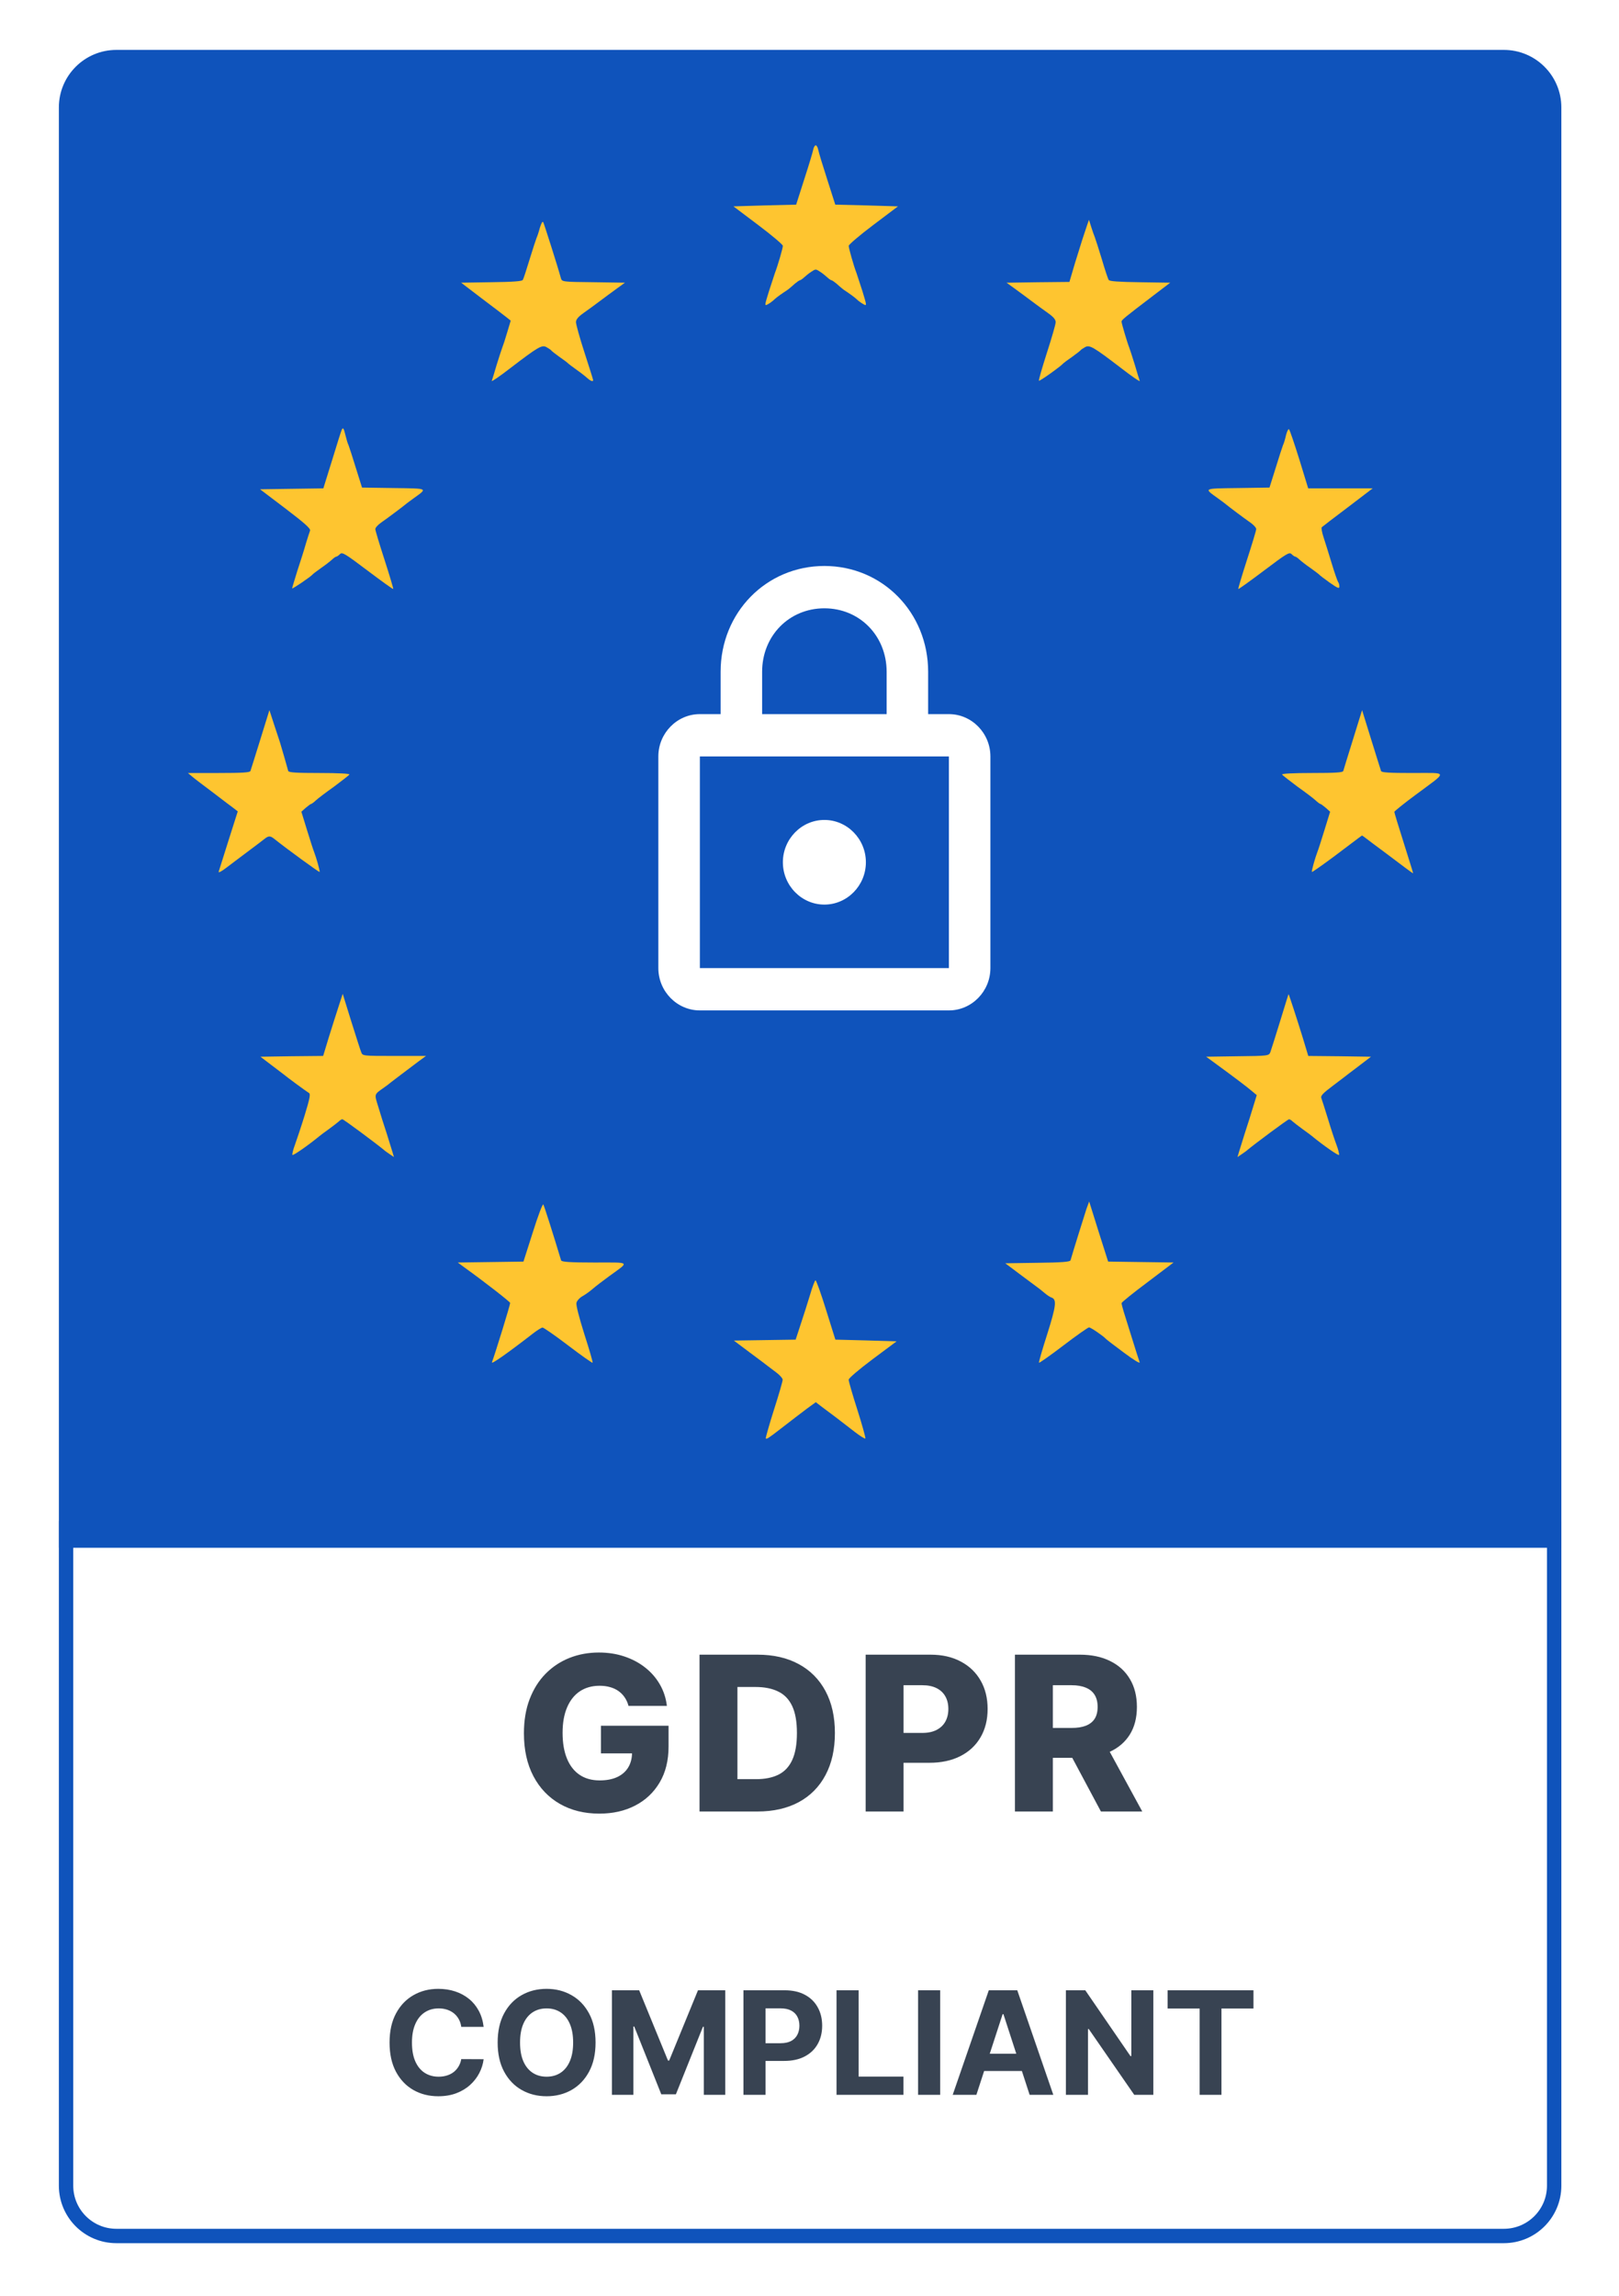
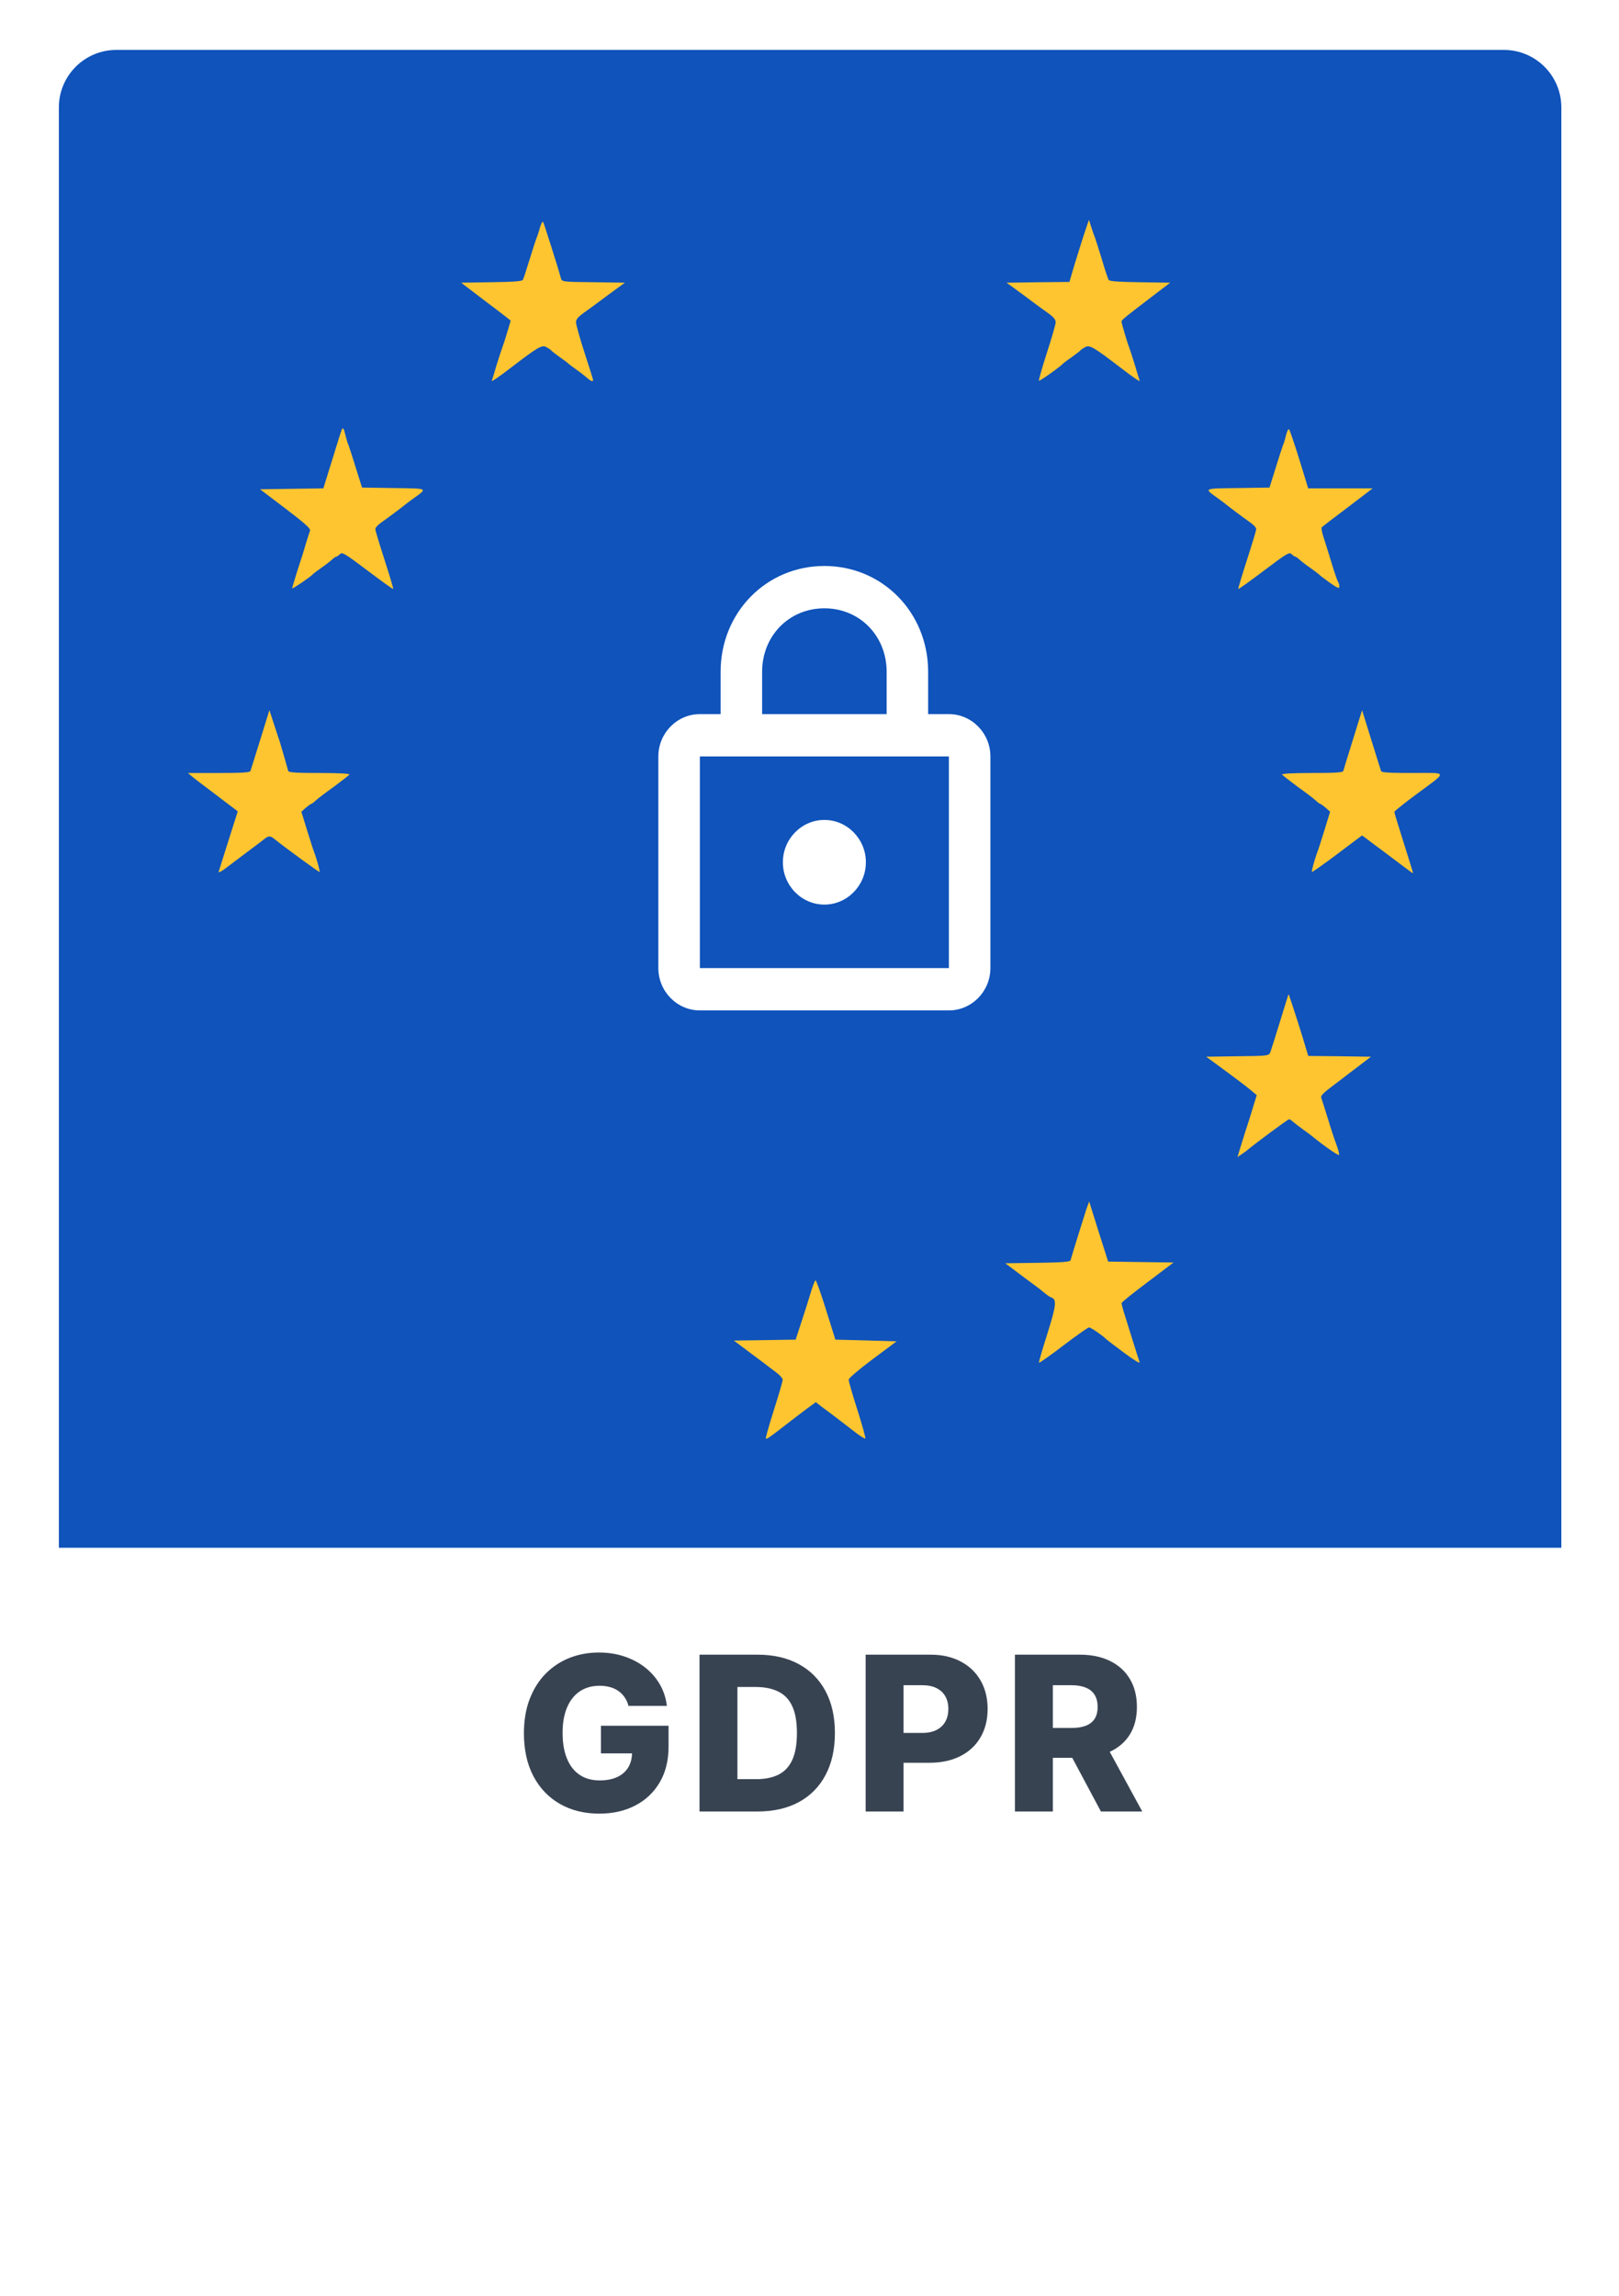
<svg xmlns="http://www.w3.org/2000/svg" width="110" height="156" viewBox="0 0 110 156" fill="none">
  <g filter="url(#filter0_d_1194_3461)">
-     <path d="M4.488 100.427H105.595V145.093C105.595 146.981 104.064 148.512 102.176 148.512H7.907C6.019 148.512 4.488 146.981 4.488 145.093V100.427Z" fill="white" stroke="#0F53BB" stroke-width="0.977" />
    <path d="M4 3.907C4 1.749 5.749 0 7.907 0H102.176C104.334 0 106.083 1.749 106.083 3.907V101.756H4V3.907Z" fill="#0F53BB" />
-     <path d="M55.249 6.788C55.219 6.956 54.945 7.861 54.641 8.797L54.093 10.512L51.962 10.564L49.832 10.628L51.506 11.89C52.429 12.584 53.19 13.226 53.19 13.31C53.19 13.468 52.845 14.657 52.652 15.152C52.612 15.278 52.429 15.835 52.246 16.393C51.942 17.371 51.942 17.403 52.155 17.287C52.277 17.224 52.439 17.108 52.51 17.045C52.733 16.835 52.906 16.709 53.23 16.488C53.413 16.372 53.606 16.235 53.657 16.183C53.717 16.13 53.89 15.993 54.022 15.867C54.164 15.751 54.316 15.646 54.357 15.646C54.387 15.646 54.519 15.562 54.63 15.457C54.742 15.351 54.965 15.172 55.128 15.067C55.412 14.878 55.432 14.878 55.716 15.067C55.878 15.172 56.101 15.351 56.213 15.457C56.325 15.562 56.456 15.646 56.487 15.646C56.528 15.646 56.68 15.751 56.822 15.867C56.954 15.993 57.126 16.13 57.187 16.183C57.238 16.235 57.43 16.372 57.613 16.488C57.785 16.603 57.978 16.751 58.059 16.814C58.13 16.866 58.252 16.982 58.323 17.045C58.404 17.108 58.567 17.224 58.688 17.287C58.901 17.403 58.891 17.361 58.597 16.393C58.414 15.835 58.232 15.278 58.191 15.152C57.998 14.657 57.664 13.468 57.664 13.31C57.664 13.226 58.414 12.584 59.338 11.89L61.011 10.628L58.881 10.564L56.751 10.512L56.203 8.797C55.899 7.861 55.625 6.956 55.594 6.788C55.564 6.619 55.483 6.482 55.422 6.482C55.361 6.482 55.28 6.619 55.249 6.788Z" fill="#FEC530" />
    <path d="M36.678 12.089C36.607 12.374 36.496 12.689 36.455 12.773C36.414 12.868 36.202 13.52 35.988 14.215C35.775 14.909 35.572 15.551 35.522 15.624C35.471 15.719 34.873 15.761 33.381 15.782L31.332 15.814L32.752 16.898C33.533 17.487 34.294 18.065 34.436 18.181L34.7 18.391L34.457 19.201C34.325 19.654 34.172 20.117 34.122 20.233C34.071 20.359 33.909 20.874 33.746 21.39C33.594 21.916 33.442 22.4 33.412 22.484C33.381 22.568 33.949 22.179 34.67 21.621C36.567 20.169 36.82 20.022 37.125 20.191C37.257 20.264 37.399 20.359 37.429 20.39C37.449 20.433 37.713 20.643 38.007 20.853C38.301 21.053 38.565 21.253 38.596 21.295C38.626 21.327 38.89 21.527 39.184 21.737C39.468 21.937 39.803 22.2 39.914 22.305C40.127 22.494 40.3 22.558 40.3 22.431C40.3 22.4 40.036 21.558 39.712 20.559C39.387 19.57 39.133 18.633 39.133 18.497C39.133 18.318 39.275 18.139 39.63 17.886C39.914 17.687 40.401 17.329 40.726 17.087C41.051 16.845 41.568 16.456 41.893 16.224L42.461 15.814L40.32 15.782C38.21 15.761 38.18 15.751 38.109 15.509C37.916 14.783 36.972 11.826 36.912 11.711C36.861 11.616 36.78 11.763 36.678 12.089Z" fill="#FEC530" />
    <path d="M73.877 11.859C73.684 12.417 73.451 13.132 73.045 14.458L72.66 15.762L70.519 15.784L68.389 15.815L68.957 16.225C69.281 16.457 69.799 16.846 70.123 17.088C70.448 17.33 70.935 17.688 71.219 17.888C71.574 18.14 71.726 18.319 71.726 18.498C71.726 18.635 71.452 19.581 71.128 20.581C70.803 21.591 70.56 22.443 70.59 22.475C70.641 22.517 72.051 21.517 72.254 21.286C72.284 21.254 72.548 21.054 72.842 20.854C73.136 20.644 73.4 20.434 73.431 20.392C73.451 20.36 73.593 20.265 73.725 20.192C74.029 20.023 74.283 20.171 76.18 21.622C76.9 22.18 77.468 22.569 77.438 22.485C77.407 22.401 77.255 21.917 77.103 21.391C76.941 20.875 76.778 20.36 76.728 20.234C76.586 19.876 76.2 18.571 76.2 18.456C76.2 18.351 76.383 18.193 78.361 16.688L79.507 15.815L77.458 15.784C75.977 15.762 75.378 15.72 75.328 15.626C75.277 15.552 75.064 14.91 74.861 14.216C74.648 13.521 74.435 12.848 74.384 12.722C74.334 12.606 74.222 12.291 74.141 12.028L73.989 11.544L73.877 11.859Z" fill="#FEC530" />
    <path d="M23.227 25.788C23.197 25.83 22.903 26.756 22.578 27.829L21.969 29.786L19.819 29.817L17.668 29.849L19.403 31.164C20.701 32.153 21.117 32.521 21.066 32.658C21.026 32.753 20.904 33.153 20.782 33.542C20.671 33.942 20.407 34.773 20.204 35.383C20.011 36.004 19.849 36.54 19.849 36.582C19.849 36.645 21.097 35.804 21.239 35.636C21.259 35.604 21.523 35.404 21.817 35.194C22.111 34.994 22.446 34.731 22.558 34.626C22.669 34.52 22.801 34.426 22.842 34.426C22.892 34.426 22.994 34.352 23.095 34.257C23.247 34.099 23.41 34.194 24.972 35.373C25.905 36.077 26.697 36.645 26.717 36.624C26.737 36.603 26.474 35.72 26.129 34.647C25.784 33.584 25.5 32.648 25.5 32.553C25.5 32.458 25.672 32.269 25.895 32.111C26.321 31.817 27.427 30.985 27.518 30.901C27.549 30.87 27.813 30.67 28.107 30.459C29.071 29.765 29.131 29.797 26.758 29.765L24.597 29.733L24.181 28.408C23.958 27.682 23.735 26.988 23.684 26.861C23.623 26.745 23.532 26.43 23.471 26.177C23.359 25.704 23.308 25.63 23.227 25.788Z" fill="#FEC530" />
    <path d="M87.38 26.156C87.32 26.43 87.228 26.745 87.167 26.861C87.117 26.988 86.893 27.682 86.67 28.408L86.254 29.733L84.094 29.765C81.72 29.797 81.781 29.765 82.744 30.459C83.038 30.67 83.302 30.87 83.333 30.901C83.424 30.985 84.53 31.817 84.956 32.111C85.179 32.269 85.351 32.458 85.351 32.553C85.351 32.648 85.067 33.584 84.722 34.647C84.377 35.72 84.114 36.603 84.134 36.624C84.154 36.645 84.946 36.077 85.879 35.373C87.441 34.194 87.603 34.099 87.756 34.257C87.857 34.352 87.959 34.426 88.009 34.426C88.05 34.426 88.182 34.52 88.293 34.626C88.405 34.731 88.74 34.994 89.034 35.194C89.328 35.404 89.592 35.604 89.622 35.636C89.643 35.678 89.967 35.919 90.332 36.183C90.89 36.572 91.002 36.624 91.002 36.446C91.002 36.34 90.961 36.193 90.911 36.141C90.87 36.077 90.667 35.509 90.475 34.867C90.282 34.236 90.038 33.437 89.927 33.111C89.815 32.774 89.764 32.469 89.805 32.427C89.846 32.385 90.647 31.774 91.58 31.07L93.264 29.786H91.073H88.882L88.283 27.829C87.948 26.756 87.634 25.83 87.583 25.778C87.543 25.715 87.451 25.893 87.38 26.156Z" fill="#FEC530" />
    <path d="M17.686 46.85C17.341 47.945 17.047 48.913 17.016 48.986C16.986 49.091 16.458 49.123 14.866 49.123H12.766L13.029 49.344C13.171 49.47 13.821 49.965 14.47 50.449C15.109 50.943 15.758 51.427 15.9 51.532L16.154 51.732L15.525 53.71C15.18 54.804 14.876 55.761 14.855 55.835C14.835 55.919 15.058 55.804 15.332 55.593C15.616 55.372 16.286 54.878 16.813 54.478C17.341 54.089 17.858 53.689 17.98 53.594C18.244 53.384 18.366 53.384 18.629 53.594C19.522 54.31 21.683 55.877 21.713 55.846C21.754 55.804 21.5 54.899 21.338 54.478C21.287 54.362 21.074 53.699 20.861 53.005L20.476 51.753L20.77 51.49C20.942 51.343 21.105 51.227 21.135 51.227C21.165 51.227 21.318 51.122 21.46 50.985C21.591 50.859 22.149 50.438 22.697 50.049C23.235 49.649 23.702 49.281 23.742 49.228C23.773 49.165 22.991 49.123 21.713 49.123C20.141 49.123 19.613 49.091 19.583 48.986C19.563 48.913 19.441 48.471 19.309 48.018C19.177 47.566 19.045 47.114 19.015 47.019C18.984 46.935 18.812 46.409 18.629 45.851L18.305 44.852L17.686 46.85Z" fill="#FEC530" />
    <path d="M91.925 46.851C91.58 47.945 91.286 48.913 91.266 48.987C91.235 49.092 90.708 49.123 89.135 49.123C87.857 49.123 87.076 49.165 87.106 49.229C87.147 49.281 87.614 49.649 88.151 50.049C88.699 50.438 89.257 50.859 89.389 50.986C89.531 51.122 89.683 51.227 89.713 51.227C89.744 51.227 89.906 51.343 90.079 51.49L90.373 51.754L89.987 53.005C89.774 53.7 89.561 54.363 89.511 54.478C89.348 54.899 89.095 55.804 89.135 55.846C89.156 55.867 89.815 55.404 90.596 54.826C92.574 53.332 92.524 53.374 92.544 53.374C92.554 53.374 92.686 53.458 92.828 53.574C92.96 53.679 93.508 54.089 94.035 54.478C94.563 54.878 95.222 55.373 95.506 55.583C95.78 55.794 96.013 55.951 96.013 55.93C96.013 55.899 95.719 54.973 95.374 53.868C95.019 52.753 94.735 51.817 94.735 51.764C94.735 51.722 95.384 51.196 96.196 50.596C98.407 48.955 98.428 49.123 95.973 49.123C94.38 49.123 93.863 49.092 93.832 48.987C93.802 48.913 93.508 47.945 93.163 46.851L92.544 44.852L91.925 46.851Z" fill="#FEC530" />
-     <path d="M23.021 64.936C22.869 65.388 22.575 66.335 22.352 67.04L21.956 68.344L19.826 68.365L17.695 68.397L18.426 68.954C18.821 69.249 19.197 69.544 19.258 69.586C19.44 69.744 20.85 70.785 21.003 70.869C21.104 70.943 21.043 71.259 20.698 72.384C20.455 73.173 20.15 74.068 20.039 74.383C19.917 74.699 19.846 75.014 19.866 75.067C19.887 75.151 20.921 74.436 21.713 73.784C21.773 73.731 22.058 73.52 22.352 73.31C22.636 73.1 22.94 72.868 23.021 72.795C23.102 72.71 23.204 72.647 23.265 72.647C23.346 72.647 25.608 74.331 26.085 74.73C26.136 74.783 26.318 74.909 26.471 75.014L26.765 75.214L26.673 74.899C26.623 74.73 26.44 74.141 26.268 73.594C26.085 73.047 25.831 72.237 25.7 71.795C25.426 70.901 25.395 70.985 26.125 70.469C26.278 70.364 26.471 70.217 26.552 70.143C26.724 70.007 27.688 69.281 28.469 68.692L28.946 68.344H26.785C24.655 68.344 24.634 68.344 24.543 68.092C24.482 67.955 24.188 67.008 23.863 65.988L23.285 64.126L23.021 64.936Z" fill="#FEC530" />
    <path d="M86.971 65.999C86.656 67.019 86.362 67.956 86.311 68.092C86.21 68.334 86.169 68.345 84.08 68.366L81.949 68.397L82.669 68.924C83.765 69.723 84.759 70.47 85.084 70.754L85.388 71.007L85.145 71.796C85.013 72.237 84.759 73.048 84.577 73.595C84.404 74.142 84.222 74.731 84.171 74.899L84.08 75.215L84.374 75.015C84.526 74.91 84.709 74.784 84.759 74.731C85.236 74.331 87.498 72.648 87.579 72.648C87.64 72.648 87.742 72.711 87.823 72.795C87.904 72.869 88.209 73.1 88.493 73.311C88.787 73.521 89.071 73.731 89.132 73.784C89.923 74.436 90.958 75.152 90.978 75.068C90.998 75.015 90.927 74.699 90.805 74.384C90.684 74.068 90.42 73.269 90.217 72.595C90.014 71.932 89.811 71.301 89.771 71.196C89.72 71.049 89.903 70.859 90.593 70.344C91.079 69.975 91.526 69.639 91.587 69.586C91.647 69.544 92.023 69.25 92.418 68.955L93.149 68.397L91.019 68.366L88.888 68.345L88.493 67.04C88.097 65.757 87.569 64.147 87.549 64.147C87.539 64.147 87.285 64.978 86.971 65.999Z" fill="#FEC530" />
-     <path d="M36.204 80.317L35.565 82.316L33.333 82.348L31.102 82.379L31.588 82.737C32.907 83.684 34.662 85.052 34.662 85.125C34.662 85.272 33.678 88.46 33.425 89.155C33.354 89.333 34.439 88.576 36.204 87.208C36.498 86.977 36.793 86.798 36.864 86.798C36.935 86.798 37.726 87.345 38.609 88.018C39.491 88.692 40.242 89.218 40.262 89.186C40.293 89.165 40.039 88.292 39.704 87.25C39.339 86.093 39.126 85.262 39.167 85.115C39.197 84.978 39.39 84.767 39.583 84.662C39.775 84.557 40.09 84.326 40.272 84.168C40.465 83.999 40.962 83.621 41.378 83.316C42.798 82.285 42.9 82.379 40.384 82.379C38.7 82.379 38.152 82.337 38.122 82.232C37.604 80.507 36.975 78.529 36.914 78.434C36.874 78.36 36.549 79.213 36.204 80.317Z" fill="#FEC530" />
    <path d="M73.82 78.728C73.688 79.127 72.896 81.663 72.734 82.231C72.704 82.336 72.125 82.378 70.502 82.399L68.301 82.431L69.254 83.146C69.782 83.546 70.32 83.935 70.441 84.03C70.573 84.125 70.806 84.304 70.959 84.44C71.121 84.577 71.334 84.724 71.436 84.756C71.811 84.882 71.76 85.314 71.151 87.249C70.817 88.291 70.563 89.164 70.594 89.185C70.614 89.217 71.365 88.691 72.247 88.017C73.13 87.344 73.921 86.787 73.992 86.787C74.114 86.787 74.956 87.365 75.138 87.565C75.159 87.597 75.706 88.017 76.346 88.491C77.035 89.006 77.472 89.269 77.431 89.154C77.39 89.038 77.157 88.323 76.924 87.565C76.69 86.808 76.427 85.976 76.346 85.713C76.264 85.45 76.204 85.198 76.204 85.135C76.204 85.082 76.995 84.44 77.969 83.714L79.734 82.378L77.512 82.347L75.29 82.315L74.641 80.274L74.002 78.233L73.82 78.728Z" fill="#FEC530" />
    <path d="M55.043 84.556C54.881 85.082 54.597 85.998 54.404 86.566L54.059 87.618L51.959 87.65L49.859 87.681L50.955 88.502C51.564 88.954 52.111 89.364 52.172 89.417C52.233 89.459 52.477 89.648 52.73 89.838C52.974 90.017 53.177 90.248 53.177 90.343C53.177 90.448 52.913 91.363 52.588 92.373C52.264 93.394 52.02 94.267 52.03 94.32C52.061 94.414 52.223 94.309 53.075 93.646C53.927 92.984 54.364 92.657 54.861 92.279L55.429 91.868L55.825 92.173C56.038 92.331 56.484 92.668 56.809 92.91C57.123 93.152 57.701 93.594 58.077 93.888C58.462 94.183 58.787 94.383 58.797 94.33C58.817 94.278 58.574 93.394 58.249 92.373C57.924 91.363 57.661 90.448 57.661 90.343C57.661 90.238 58.34 89.659 59.294 88.944L60.917 87.734L58.837 87.671L56.758 87.618L56.129 85.609C55.784 84.493 55.459 83.588 55.408 83.588C55.368 83.588 55.196 84.02 55.043 84.556Z" fill="#FEC530" />
-     <path d="M32.86 134.306H31.34C31.313 134.11 31.256 133.935 31.171 133.783C31.085 133.628 30.975 133.496 30.841 133.387C30.707 133.278 30.552 133.195 30.376 133.137C30.203 133.08 30.015 133.051 29.811 133.051C29.443 133.051 29.123 133.142 28.85 133.325C28.578 133.505 28.366 133.769 28.216 134.115C28.065 134.46 27.99 134.878 27.99 135.371C27.99 135.877 28.065 136.303 28.216 136.647C28.368 136.992 28.581 137.252 28.854 137.428C29.127 137.603 29.442 137.691 29.801 137.691C30.002 137.691 30.188 137.665 30.359 137.611C30.532 137.558 30.686 137.481 30.82 137.379C30.954 137.275 31.065 137.149 31.153 137.001C31.243 136.853 31.306 136.684 31.34 136.495L32.86 136.502C32.82 136.828 32.722 137.142 32.565 137.445C32.41 137.745 32.201 138.015 31.937 138.253C31.676 138.489 31.364 138.676 31.001 138.815C30.64 138.951 30.232 139.019 29.776 139.019C29.143 139.019 28.576 138.876 28.077 138.589C27.58 138.303 27.187 137.888 26.898 137.344C26.611 136.801 26.468 136.143 26.468 135.371C26.468 134.596 26.613 133.937 26.905 133.394C27.196 132.851 27.591 132.437 28.091 132.152C28.59 131.866 29.152 131.722 29.776 131.722C30.188 131.722 30.569 131.78 30.921 131.896C31.275 132.011 31.588 132.18 31.861 132.402C32.134 132.622 32.355 132.891 32.527 133.21C32.7 133.529 32.811 133.895 32.86 134.306ZM40.464 135.371C40.464 136.146 40.317 136.804 40.023 137.348C39.732 137.891 39.334 138.306 38.83 138.593C38.328 138.877 37.764 139.019 37.138 139.019C36.506 139.019 35.94 138.876 35.438 138.589C34.937 138.303 34.54 137.888 34.249 137.344C33.957 136.801 33.812 136.143 33.812 135.371C33.812 134.596 33.957 133.937 34.249 133.394C34.54 132.851 34.937 132.437 35.438 132.152C35.94 131.866 36.506 131.722 37.138 131.722C37.764 131.722 38.328 131.866 38.83 132.152C39.334 132.437 39.732 132.851 40.023 133.394C40.317 133.937 40.464 134.596 40.464 135.371ZM38.941 135.371C38.941 134.869 38.866 134.446 38.716 134.102C38.568 133.757 38.358 133.496 38.088 133.318C37.817 133.14 37.501 133.051 37.138 133.051C36.775 133.051 36.458 133.14 36.187 133.318C35.917 133.496 35.706 133.757 35.556 134.102C35.408 134.446 35.334 134.869 35.334 135.371C35.334 135.873 35.408 136.296 35.556 136.64C35.706 136.985 35.917 137.246 36.187 137.424C36.458 137.602 36.775 137.691 37.138 137.691C37.501 137.691 37.817 137.602 38.088 137.424C38.358 137.246 38.568 136.985 38.716 136.64C38.866 136.296 38.941 135.873 38.941 135.371ZM41.576 131.82H43.428L45.384 136.592H45.467L47.423 131.82H49.275V138.922H47.819V134.299H47.76L45.922 138.888H44.93L43.092 134.282H43.033V138.922H41.576V131.82ZM50.513 138.922V131.82H53.315C53.854 131.82 54.313 131.922 54.692 132.128C55.071 132.332 55.36 132.615 55.559 132.978C55.76 133.339 55.861 133.755 55.861 134.226C55.861 134.698 55.759 135.114 55.555 135.475C55.352 135.836 55.057 136.117 54.671 136.318C54.287 136.519 53.822 136.619 53.277 136.619H51.491V135.416H53.034C53.323 135.416 53.561 135.366 53.748 135.267C53.938 135.165 54.079 135.025 54.172 134.847C54.266 134.667 54.314 134.46 54.314 134.226C54.314 133.991 54.266 133.785 54.172 133.609C54.079 133.431 53.938 133.293 53.748 133.196C53.559 133.097 53.318 133.047 53.027 133.047H52.014V138.922H50.513ZM56.836 138.922V131.82H58.338V137.684H61.383V138.922H56.836ZM63.879 131.82V138.922H62.377V131.82H63.879ZM66.339 138.922H64.73L67.182 131.82H69.117L71.565 138.922H69.956L68.177 133.443H68.121L66.339 138.922ZM66.238 136.13H70.039V137.303H66.238V136.13ZM78.361 131.82V138.922H77.064L73.974 134.452H73.922V138.922H72.42V131.82H73.738L76.804 136.287H76.867V131.82H78.361ZM79.332 133.058V131.82H85.165V133.058H82.99V138.922H81.506V133.058H79.332Z" fill="#384352" />
    <path d="M42.703 112.5C42.645 112.281 42.558 112.089 42.443 111.922C42.329 111.752 42.188 111.609 42.022 111.491C41.855 111.373 41.665 111.284 41.45 111.225C41.235 111.163 40.999 111.132 40.742 111.132C40.225 111.132 39.778 111.257 39.4 111.506C39.026 111.756 38.736 112.12 38.531 112.599C38.327 113.074 38.224 113.651 38.224 114.331C38.224 115.014 38.323 115.597 38.521 116.079C38.718 116.561 39.005 116.929 39.379 117.182C39.754 117.435 40.208 117.562 40.742 117.562C41.214 117.562 41.613 117.485 41.939 117.333C42.268 117.177 42.518 116.957 42.688 116.672C42.858 116.388 42.943 116.053 42.943 115.668L43.421 115.725H40.831V113.847H45.424V115.257C45.424 116.211 45.221 117.028 44.816 117.707C44.413 118.387 43.858 118.909 43.151 119.273C42.447 119.637 41.637 119.819 40.721 119.819C39.705 119.819 38.812 119.599 38.042 119.159C37.272 118.718 36.672 118.091 36.242 117.276C35.812 116.457 35.597 115.486 35.597 114.362C35.597 113.488 35.727 112.713 35.987 112.037C36.248 111.357 36.61 110.781 37.075 110.31C37.543 109.838 38.084 109.481 38.698 109.238C39.315 108.995 39.979 108.874 40.69 108.874C41.307 108.874 41.882 108.962 42.412 109.139C42.946 109.316 43.418 109.566 43.827 109.888C44.24 110.211 44.575 110.594 44.831 111.038C45.088 111.482 45.247 111.969 45.31 112.5H42.703ZM51.466 119.674H47.528V109.02H51.461C52.547 109.02 53.481 109.233 54.265 109.659C55.052 110.083 55.659 110.693 56.086 111.491C56.512 112.285 56.726 113.235 56.726 114.341C56.726 115.451 56.512 116.405 56.086 117.203C55.663 118 55.057 118.613 54.27 119.039C53.483 119.462 52.548 119.674 51.466 119.674ZM50.103 117.478H51.367C51.964 117.478 52.468 117.378 52.881 117.177C53.297 116.972 53.611 116.641 53.823 116.183C54.038 115.722 54.145 115.108 54.145 114.341C54.145 113.575 54.038 112.965 53.823 112.51C53.608 112.052 53.29 111.723 52.871 111.522C52.455 111.317 51.941 111.215 51.331 111.215H50.103V117.478ZM58.815 119.674V109.02H63.216C64.014 109.02 64.702 109.176 65.281 109.488C65.864 109.796 66.313 110.228 66.629 110.783C66.945 111.335 67.102 111.976 67.102 112.708C67.102 113.443 66.941 114.087 66.618 114.638C66.299 115.186 65.843 115.611 65.25 115.913C64.657 116.214 63.953 116.365 63.138 116.365H60.423V114.336H62.66C63.048 114.336 63.372 114.269 63.632 114.133C63.896 113.998 64.095 113.809 64.231 113.566C64.366 113.32 64.434 113.034 64.434 112.708C64.434 112.378 64.366 112.094 64.231 111.855C64.095 111.612 63.896 111.425 63.632 111.293C63.369 111.161 63.045 111.095 62.66 111.095H61.39V119.674H58.815ZM68.958 119.674V109.02H73.359C74.156 109.02 74.845 109.163 75.424 109.451C76.007 109.736 76.456 110.145 76.772 110.679C77.087 111.21 77.245 111.839 77.245 112.568C77.245 113.306 77.084 113.934 76.761 114.451C76.439 114.964 75.981 115.356 75.388 115.626C74.795 115.894 74.092 116.027 73.281 116.027H70.498V113.998H72.802C73.191 113.998 73.515 113.948 73.775 113.847C74.039 113.743 74.238 113.587 74.373 113.379C74.508 113.168 74.576 112.897 74.576 112.568C74.576 112.238 74.508 111.966 74.373 111.751C74.238 111.532 74.039 111.369 73.775 111.262C73.511 111.151 73.187 111.095 72.802 111.095H71.533V119.674H68.958ZM74.956 114.804L77.609 119.674H74.8L72.199 114.804H74.956Z" fill="#384352" />
    <path d="M56.011 58.063C54.46 58.063 53.191 56.769 53.191 55.188C53.191 53.606 54.46 52.312 56.011 52.312C57.562 52.312 58.831 53.606 58.831 55.188C58.831 56.769 57.562 58.063 56.011 58.063ZM64.471 62.376V47.999H47.551V62.376H64.471ZM64.471 45.123C66.022 45.123 67.291 46.417 67.291 47.999V62.376C67.291 63.958 66.022 65.252 64.471 65.252H47.551C45.999 65.252 44.73 63.958 44.73 62.376V47.999C44.73 46.417 45.999 45.123 47.551 45.123H48.961V42.248C48.961 38.222 52.063 35.059 56.011 35.059C59.959 35.059 63.061 38.222 63.061 42.248V45.123H64.471ZM56.011 37.935C53.614 37.935 51.781 39.804 51.781 42.248V45.123H60.241V42.248C60.241 39.804 58.408 37.935 56.011 37.935Z" fill="white" />
  </g>
  <defs>
    <filter id="filter0_d_1194_3461" x="0.609" y="0" width="108.864" height="155.782" filterUnits="userSpaceOnUse" color-interpolation-filters="sRGB">
      <feFlood flood-opacity="0" result="BackgroundImageFix" />
      <feColorMatrix in="SourceAlpha" type="matrix" values="0 0 0 0 0 0 0 0 0 0 0 0 0 0 0 0 0 0 127 0" result="hardAlpha" />
      <feOffset dy="3.391" />
      <feGaussianBlur stdDeviation="1.696" />
      <feComposite in2="hardAlpha" operator="out" />
      <feColorMatrix type="matrix" values="0 0 0 0 0 0 0 0 0 0 0 0 0 0 0 0 0 0 0.25 0" />
      <feBlend mode="normal" in2="BackgroundImageFix" result="effect1_dropShadow_1194_3461" />
      <feBlend mode="normal" in="SourceGraphic" in2="effect1_dropShadow_1194_3461" result="shape" />
    </filter>
  </defs>
</svg>